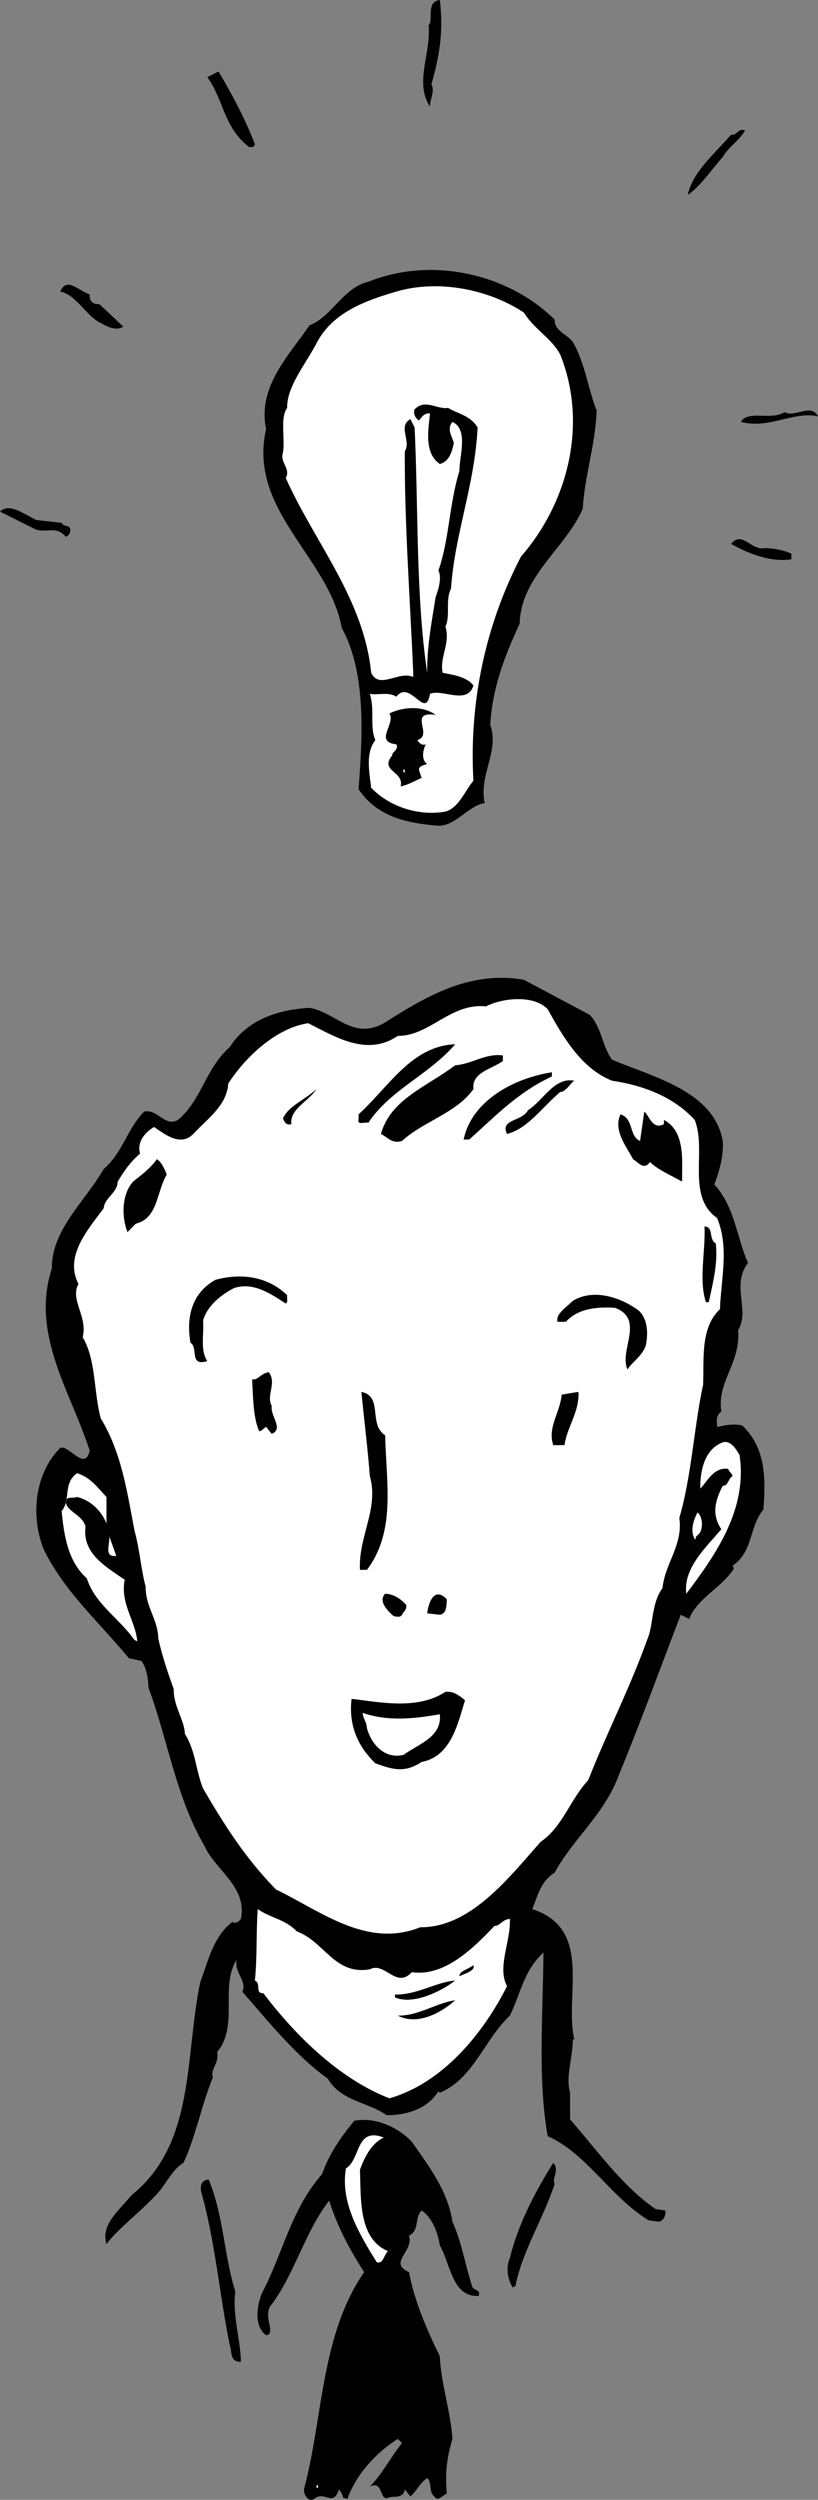
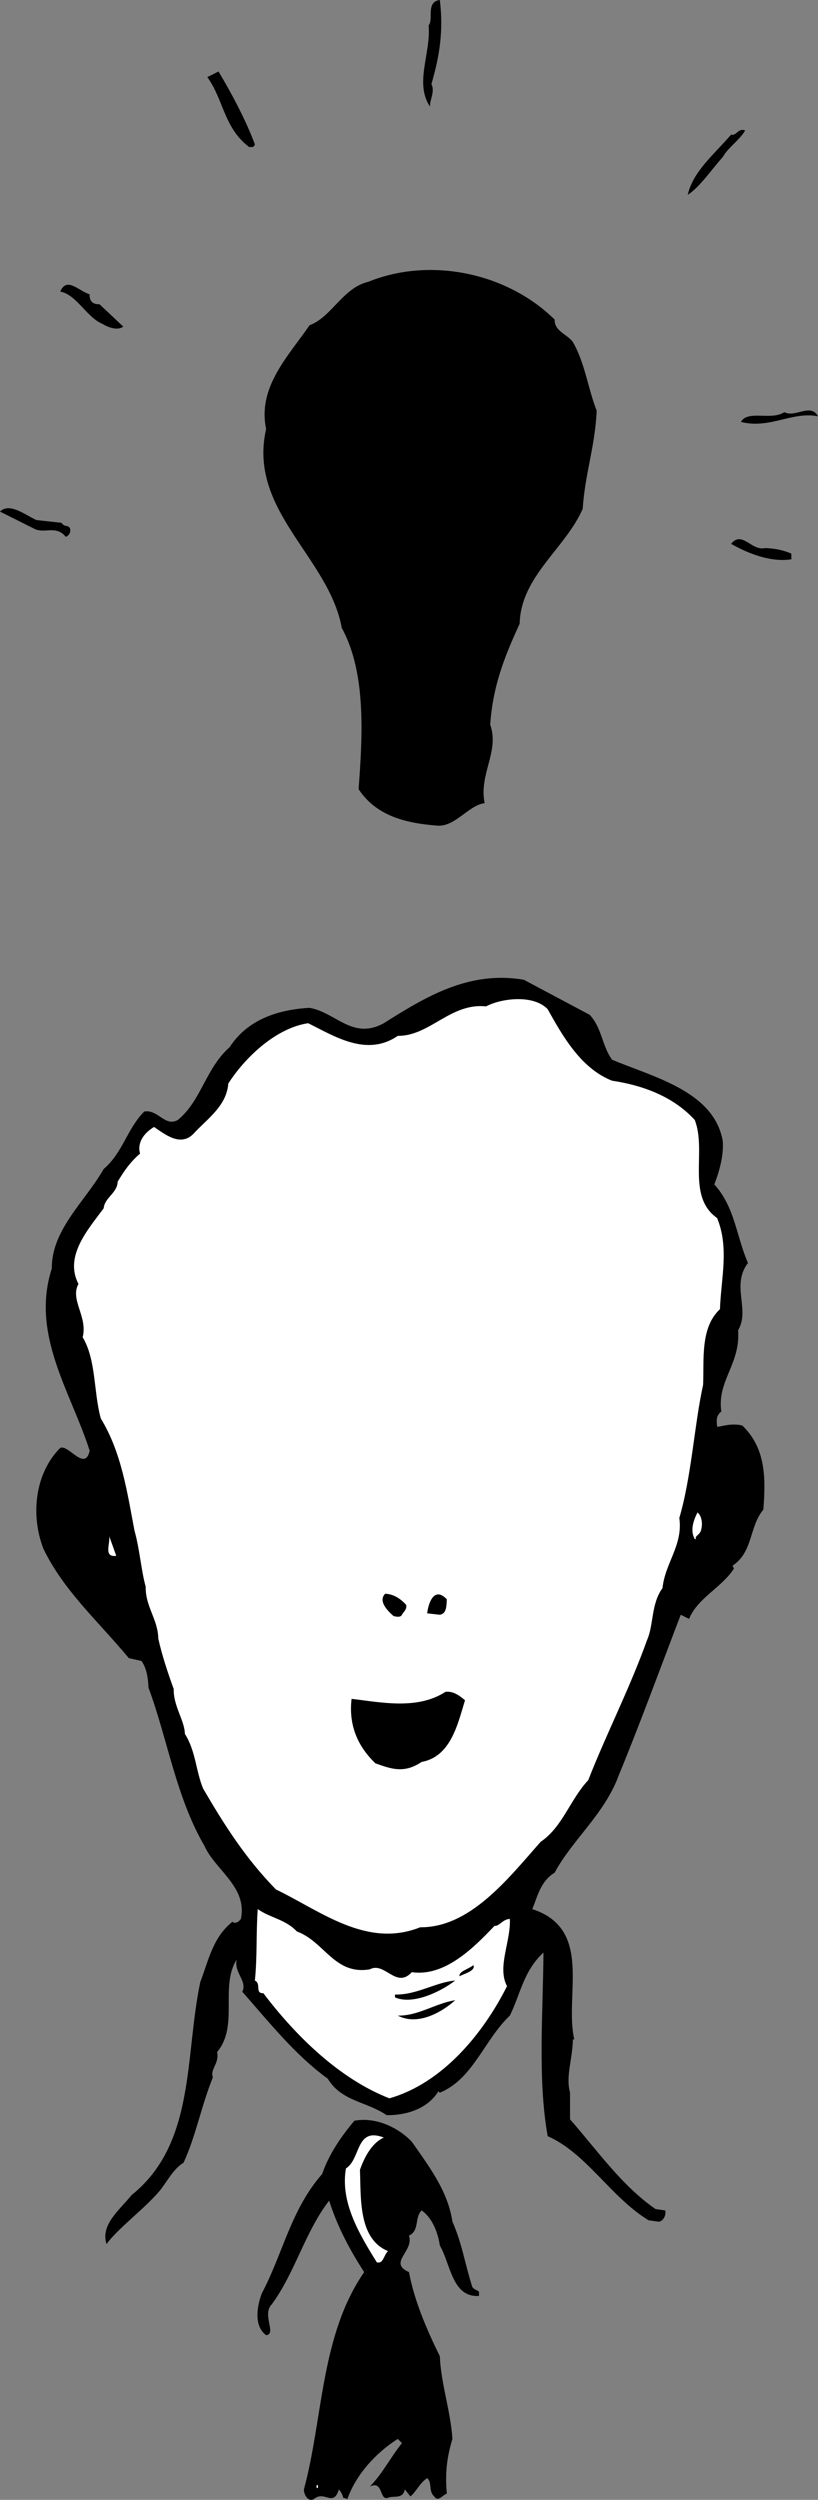
<svg xmlns="http://www.w3.org/2000/svg" width="58.402" height="178.351">
  <rect width="100%" height="100%" fill="#808080" stroke="none" />
  <path d="M31.402 0c.274 2.227-.027 4.027-.601 6 .273.527-.125 1.125-.102 1.602-1.125-1.676.078-3.774-.097-5.801.375-.375-.227-1.676.8-1.801M18.2 10.3c-.126.325-.325.126-.4.2-1.823-1.375-1.823-3.375-3-5l.802-.398c.972 1.625 1.972 3.523 2.597 5.199M53.2 9.3c-.325.626-1.223 1.227-1.598 1.903-.825.922-1.625 2.125-2.5 2.7.375-1.676 1.875-2.876 3.097-4.301.375.125.477-.477 1-.301M40.902 24.402c.875 1.524 1.075 3.325 1.7 4.899-.125 2.625-.825 4.426-1 7-1.227 2.824-4.426 4.824-4.5 8.199-1.125 2.426-1.926 4.527-2.102 7.203.676 1.922-.824 3.524-.398 5.598-1.125.125-2.125 1.726-3.403 1.601-2.222-.175-4.324-.675-5.597-2.601.273-3.676.574-8.274-1.2-11.5-.925-5.074-6.726-8.375-5.402-14.2-.625-2.976 1.574-5.175 3.102-7.398 1.574-.578 2.375-2.676 4.199-3.101 4.375-1.774 9.875-.676 13.3 2.699-.027.824.876 1.027 1.301 1.601m-33.8-2.699L8.8 23.301c-.426.324-1.125.027-1.5-.2-1.125-.476-1.824-2.074-3-2.3.476-1.074 1.273-.074 2.101.199-.027.426.172.727.7.703" />
-   <path fill="#fff" d="M40 25.3c1.977 4.927.574 10.528-2.8 14.403-2.524 4.824-3.723 10.422-3.4 16-.624.723-1.023 1.922-2 2.2-1.823.324-3.925-.278-5.3-1.7-.125-1.078-.426-2.476.3-3.402-.425-.973-.023-2.176-.398-3.301.575.125 1.274-.172 1.899.203.976-1.277 2.074 1.723 2.398-.203.875-.375 2.676.828 3.102-.598-.524-.675-1.625-.777-2.2-.902-.226-1.172.575-2.074.2-3.297.375-.777-.024-1.875.398-2.703.278-3.973 1.676-7.273 1.903-11.5-.528-.875-1.426-.973-2.102-1.398-.824.125-1.625-.676-2.398.101-.125.324.074.625.3.797.172-.172.375-.574.797-.5-.125 1.227-.422 2.828.703 3.602.672-.176.875-.875 1-1.5-.125-.477-.527-.977-.101-1.5 1.176.523.476 2.523.5 3.5-.727 2.324-.727 4.925-1.5 7.101.273.524-.024 1.422-.2 1.899-.324 2.023-.624 3.625-.601 5.398-.824-5.574-.625-11.773-.898-17.5l-.301-.598c-.926.524.074 1.524-.399 2.301-.027 5.125.375 10.524.598 15.7v.398c-1.023-.473-2.426.926-3-.301-.523-5.273-4.023-9.273-6.098-13.898.375-.676-.425-1.075-.203-1.801.176-.973-.222-2.473.301-3.2-.023-1.574 1.375-3.175 2.2-4.8 1.175-2.074 3.476-2.875 5.6-3.5 2.977-.875 6.575-.176 9.102 1.5.774 1.226 1.973 1.824 2.598 3" />
  <path d="M58.402 29.703c-1.828-.375-3.425.922-5.5.399.473-.875 2.172-.075 3.098-.7.777.426 1.875-.675 2.402.301m-54 7.597c.172.325.473.126.598.403a.502.502 0 0 1-.3.598c-.723-.875-1.524-.176-2.298-.598L0 36.5c.676-.672 1.777.227 2.602.602l1.8.199M56.5 39.5v.402c-1.426.223-3.023-.375-4.3-1.101.777-.973 1.476.527 2.402.3.675.024 1.273.126 1.898.399M31.102 51c-2.028-.273-.125 1.426-1.301 1.8.074.126.273.427.601.302-.226.425-.328 1.125.098 1.398-.324.125-.523.125-.598.402l.2.598c-.528.227-1.028.527-1.5.602.273-1.075-1.528-1.075-.602-2.2-.023-.277.477-.375.3-.8-1.624-.176-.023-1.477-.5-2.2.977-.476 2.376-.574 3.302.098" />
-   <path fill="#fff" d="M28.8 54.902h.102v.2h-.101v-.2" />
  <path d="M42.102 72.402c.875.926.875 2.223 1.597 3.2 2.875 1.226 7.278 2.226 7.903 5.8.074 1.024-.227 2.125-.602 3.098 1.477 1.625 1.574 3.727 2.402 5.602-1.226 1.625.172 3.324-.703 4.8.176 2.426-1.523 3.625-1.199 5.801-.426.324-.324.723-.3 1.098.476-.074 1.077-.274 1.8-.098 1.676 1.625 1.676 3.723 1.5 6-1.023 1.223-.723 3.024-2.2 4l.102.2c-.828 1.324-2.625 2.124-3.203 3.597l-.597-.297c-1.426 3.723-2.926 7.824-4.403 11.399-1.023 2.824-3.324 4.625-4.597 7-1.028.625-1.227 1.726-1.602 2.601 4.375 1.422 2.277 6.125 3 9.297h-.098c-.027 1.426-.527 2.625-.203 3.8v1.903c1.875 2.125 3.676 4.723 6.102 6.399l.699.101c.074.422-.223.824-.5.797l-.7-.098c-2.726-1.676-4.425-4.777-7.198-6-.727-4.074-.325-8.875-.301-13.101-1.426 1.324-1.625 2.925-2.399 4.5-1.828 1.726-2.625 4.527-5 5.5l-.101-.098c-.824 1.324-2.426 1.723-3.7 1.7-1.425-.977-3.226-.977-4.199-2.602-2.328-1.676-4.226-4.075-6.101-6.2.375-.773-.625-1.375-.399-2.3-1.226 1.925.172 4.726-1.402 6.601.176.824-.523 1.223-.3 1.801-.825 2.023-1.223 4.223-2.098 6.098-.727.425-1.227 1.425-1.7 2-1.125 1.324-2.925 2.625-3.8 3.8-.426-1.375.875-2.375 1.8-3.5 4.575-3.675 3.774-9.875 4.899-15.199.574-1.476.875-3.176 2.3-4.3.075.124.376.124.598-.2.477-2.277-1.824-3.476-2.597-5.199-2.028-3.477-2.625-7.578-4-11.3-.028-.677-.125-1.376-.5-1.903l-.903-.2c-2.222-2.675-4.625-4.773-6.097-7.8-.926-2.375-.625-5.375 1.199-7.2.574-.273 1.773 1.727 2.101.2-1.328-4.172-4.226-8.273-2.703-13-.023-2.773 2.375-4.773 3.703-7.098 1.375-1.175 1.672-2.875 2.899-4.101.976-.176 1.476 1.125 2.398.601 1.676-1.375 1.977-3.675 3.703-5.199 1.274-1.976 3.473-2.676 5.7-2.8 1.875.324 3.074 2.324 5.3 1.097 2.973-1.875 6.075-3.773 10-3.098l4.7 2.5" />
  <path fill="#fff" d="M39.102 72c1.074 1.926 2.375 4.227 4.597 5.102 2.176.324 4.375 1.125 5.903 2.8.875 2.223-.625 5.426 1.597 7 .875 2.125.278 4.325.203 6.5-1.425 1.325-1.125 3.625-1.203 5.399-.625 2.824-.824 6.527-1.699 9.5.277 1.926-1.023 3.226-1.2 5-.823 1.125-.624 2.625-1.1 3.699-1.223 3.426-2.923 6.727-4.2 10-1.324 1.426-1.824 3.328-3.398 4.402-2.325 2.625-5.028 6.125-8.602 6.098-3.824 1.527-7.125-1.172-10.3-2.7-2.223-2.273-3.723-4.675-5.2-7.198-.523-1.274-.523-2.676-1.3-3.899-.024-.976-.825-1.976-.798-3.203-.425-1.172-.828-2.375-1.101-3.598-.024-1.375-.926-2.277-.899-3.699-.328-1.176-.425-2.676-.8-4-.528-2.777-.926-5.578-2.403-8-.523-1.875-.324-4.176-1.297-5.8.375-1.477-.925-2.676-.3-3.801-1.028-1.977.675-3.875 1.8-5.399.075-.777.973-1.078 1-1.902.473-.774.875-1.375 1.598-2-.223-.774.277-1.473 1-1.899.777.524 1.875 1.426 2.8.5.977-1.074 2.376-1.976 2.5-3.601 1.274-1.973 3.477-3.973 5.7-4.301 1.875.926 4.176 2.426 6.402.902 2.274.024 3.774-2.375 6.297-2.101 1.078-.574 3.375-.875 4.403.199" />
-   <path d="M32.5 74.5c-1.926 2.227-4.625 3.227-6.2 5.602-.323-.075-.823.226-.698-.301V79.5c2.175-1.973 3.773-4.875 6.898-5m3.402 1.203c-.925.625-2.226.824-2.101 2-1.227 1.723-3.625 2.324-5.102 3.7-.722.222-1.023-.278-1.5-.5.676-2.477 3.278-3.376 5.301-4.903 1.176-.074 2.176-.875 3.402-.7v.403m3.5 1.097c-2.425 1.126-4.027 2.825-5.902 4.5h-.398c.574-2.773 3.574-4.374 6.3-4.8v.3m1.598.302c-.223.125-.625.824-1 .8-1.324 1.125-2.324 2.625-3.8 3-.524-1.074 1.077-.875 1.5-1.699 1.077-.676 1.874-2.375 3.3-2.101m-20.2 3.101c-.425.125-.523-.277-.6-.402.374-.875 1.476-1.274 2.402-2.098-.625.922-1.926 1.422-1.801 2.5m26.601 0v-.3c1.575.824 1.274 3.023 1.297 4.398-.824-.473-1.625-.774-2.297-1.399-.425.625-.828.024-1.203-.199-.523-.976-1.422-2.078-.898-3.203.976.328.574 1.527 1.398 1.902L46 79.301c.375.324.574 1.324 1.402.902m-35.5 3.597c-.726 1.227-.625 3.126-2.203 3.5l-.597.602c-.426-1.074-.426-2.675.398-3.601.574-.473 1.176-.875 1.7-1.598.277.125.577.723.702 1.098m39.2 4.902c.175 1.422-.227 2.922-.5 4.2h-.2c-.527-1.575-.027-3.575-.101-5.403.676.027.273.926.8 1.203M20.5 92.402c-.023.223.074.524-.098.598-1.027-.672-2.328-1.574-3.703-1.098-1.023.524-1.922 1.325-2.199 2.301.074 1.024-.223 2.125.3 2.899-1.323.425-.624-.977-1.198-1.301-.325-1.774.074-3.574 1.8-4.5 1.774-.473 3.672-.274 5.098 1.101M45.602 93.5c.675.625.675 1.727.5 2.5-.227.727-1.028 1.227-1.301 1.703-.625-1.375 1.273-3.578-.899-4.402-1.226-.074-2.625.027-3.5 1h-.601c-.125-.574.574-.973 1.101-1.5 1.473-.875 3.375-.274 4.7.699m-26.2 6.8c-.125.727.875 1.626 0 2l-.402-.5c-.223.126-.324.325-.5.302-.426-.977-.426-2.375-.5-3.7.375.125.676-.476 1.2-.5.577.825-.223 1.625.202 2.399m8.098 2.101c.074 3.426.777 6.825-1.3 9.598h-.5c-.126-2.375 1.374-4.375.702-6.7-.125-1.773-.425-4.175-.601-6 1.574.325.476 2.325 1.699 3.102m12.8.7h-.8c-.426-1.274.477-2.274.602-3.602l1.199-.2c.074 1.427-.824 2.528-1 3.802" />
-   <path fill="#fff" d="M52.8 103.8c.575 3.825-1.624 7.028-3.8 9.903-.223-1.777 1.277-3.176 2.5-4.601-.723-1.075-.426-2.075.102-3.102.375.027.375-.473.699-.7-.024-.175-.324-.374-.301-.5-1.023-.175-1.523.927-2 1.403-.023-.976.176-2.777 1.602-3.3.574-.176.972.523 1.199.898M7.602 106.8v1.903c-.325-.875-1.125-1.676-2.102-1.902-.324.125-.723-.074-.8.3-.024.727 1.175.926 1.402 1.801-.227 1.926 1.375 2.825 2.8 3.801-.328 1.723.774 2.922.899 4.399L9.6 117c-1.124-1.574-2.824-2.574-3.402-4.398-1.324-1.176-1.625-2.977-1.797-4.801.672-.774.075-1.973 1.098-2.7.977.325 1.375.926 2.102 1.7" />
  <path fill="#fff" d="M50 109.3c-.125.227-.426.325-.3.5h-.098c-.325-.573-.125-1.273.199-1.898.375.325.375 1.024.199 1.399M8.3 111c-.925.125-.425-.875-.5-1.398L8.3 111" />
  <path d="M29 114.5c.074.328-.223.527-.3.703-.126.223-.423.125-.598.098-.426-.375-1.125-1.074-.602-1.598.574.024 1.074.324 1.5.797m2.902-.398c-.027.523-.027 1.023-.5 1.101l-.902-.101c.074-.676.477-1.977 1.402-1M33.2 121.3c-.524 1.727-1.024 4.028-3.098 4.403-1.227.824-2.125.524-3.301.098-1.227-1.176-1.926-2.676-1.7-4.598 1.973.223 4.676.824 6.7-.5.574-.078 1.074.324 1.398.598" />
-   <path fill="#fff" d="M31.402 122.3c.172 1.626-1.527 2.126-2.601 2.903-1.426.324-2.324-.875-2.602-1.902-.023-.473-.324-.774-.297-1.098 1.774.625 3.672.422 5.5.098M21.2 137.8c1.976.727 2.675 3.126 5.202 2.7 1.075-.574 1.875 1.426 3 .203 2.274.324 4.274-1.578 5.899-3.3.375.023.574-.477 1.101-.5.075 1.624-.925 3.425-.203 4.8-1.722 3.422-4.625 6.922-8.398 8-3.524-1.375-6.625-4.375-9-7.5-.625.024-.125-.676-.602-.902.176-1.774.078-3.375.203-5.098.875.625 1.973.723 2.797 1.598" />
+   <path fill="#fff" d="M31.402 122.3M21.2 137.8c1.976.727 2.675 3.126 5.202 2.7 1.075-.574 1.875 1.426 3 .203 2.274.324 4.274-1.578 5.899-3.3.375.023.574-.477 1.101-.5.075 1.624-.925 3.425-.203 4.8-1.722 3.422-4.625 6.922-8.398 8-3.524-1.375-6.625-4.375-9-7.5-.625.024-.125-.676-.602-.902.176-1.774.078-3.375.203-5.098.875.625 1.973.723 2.797 1.598" />
  <path d="M32.8 141c-.023-.375.575-.473 1-.797.177.422-.726.625-1 .797m-.3.3c-1.223.927-3.125 1.727-4.3 1.2v-.2c1.577.028 2.874-.874 4.3-1m0 1.403c-1.023.922-2.723 1.824-4.098 1.098 1.473.027 2.672-.875 4.098-1.098M29.402 152.8c1.274 1.825 2.575 3.528 2.899 5.7.676 1.527.875 2.926 1.398 4.602.078.226.278.226.5.398v.3c-1.922.126-2.023-2.273-2.797-3.597-.125-.875-.527-1.976-1.3-2.5-.528.524-.125 1.422-.903 1.797.375 1.125-1.523 1.926 0 2.602.375 2.023 1.278 4.125 2.203 6 .075 1.925.774 3.925.899 5.898-.426 1.426-.524 2.527-.399 3.902-.328.125-.625.625-.902.2-.426-.375-.125-.977-.5-1.301-.523.324-.824 1.027-1.2 1.3l-.398-.5c-.125.727-.828.426-1.203.602-.625.223-.324-1.277-1.297-.8.875-.876 1.473-2.075 2.297-3.102l-.297-.301c-1.625 1.027-3.027 2.625-3.601 4.3-.125-.073-.227-.073-.301-.097-.023-.176-.125-.375-.3-.601-.423 1.324-1.024.023-1.798.699-.425.226-.726-.375-.703-.7 1.375-5.074 1.176-10.976 4.301-15.5-1.023-1.574-1.926-3.273-2.5-5.101-1.723 2.227-2.426 5.125-4.098 7.402-.726.723.375 2.125-.402 2.2-.926-.676-.625-2.176-.3-3 1.476-2.774 2.077-5.977 4.3-8.5.477-1.375 1.277-2.575 2.3-3.801 1.477-.274 3.075.426 4.102 1.5" />
  <path fill="#fff" d="M27.402 152.5c-.925.426-1.425 1.527-1.703 2.3.078 2.028-.125 4.927 2 5.802-.324.324-.324.925-.797.8-1.226-1.976-2.625-4.277-2.203-6.699 1.078-.676.676-2.976 2.703-2.203" />
-   <path d="M39.602 155.8c-.825 2.528-2.325 4.825-2.801 7.302-.125.023-.2.101-.2.101-.324-.578-.527-1.375-.199-2.101.575-2.375 1.774-4.676 3.098-6.801.477.527-.125 1.125.102 1.5m-24.7-.301c1.075 2.625 1.075 5.328 1.899 8-.227 1.625.375 3.426.398 5-.824.027-.625-.773-.797-1.2-.726-3.573-1.027-7.273-2-10.8-.125-.375-.125-.973.5-1" />
  <path fill="#fff" d="M22.602 177.3h.097v.2h-.097v-.2" />
</svg>